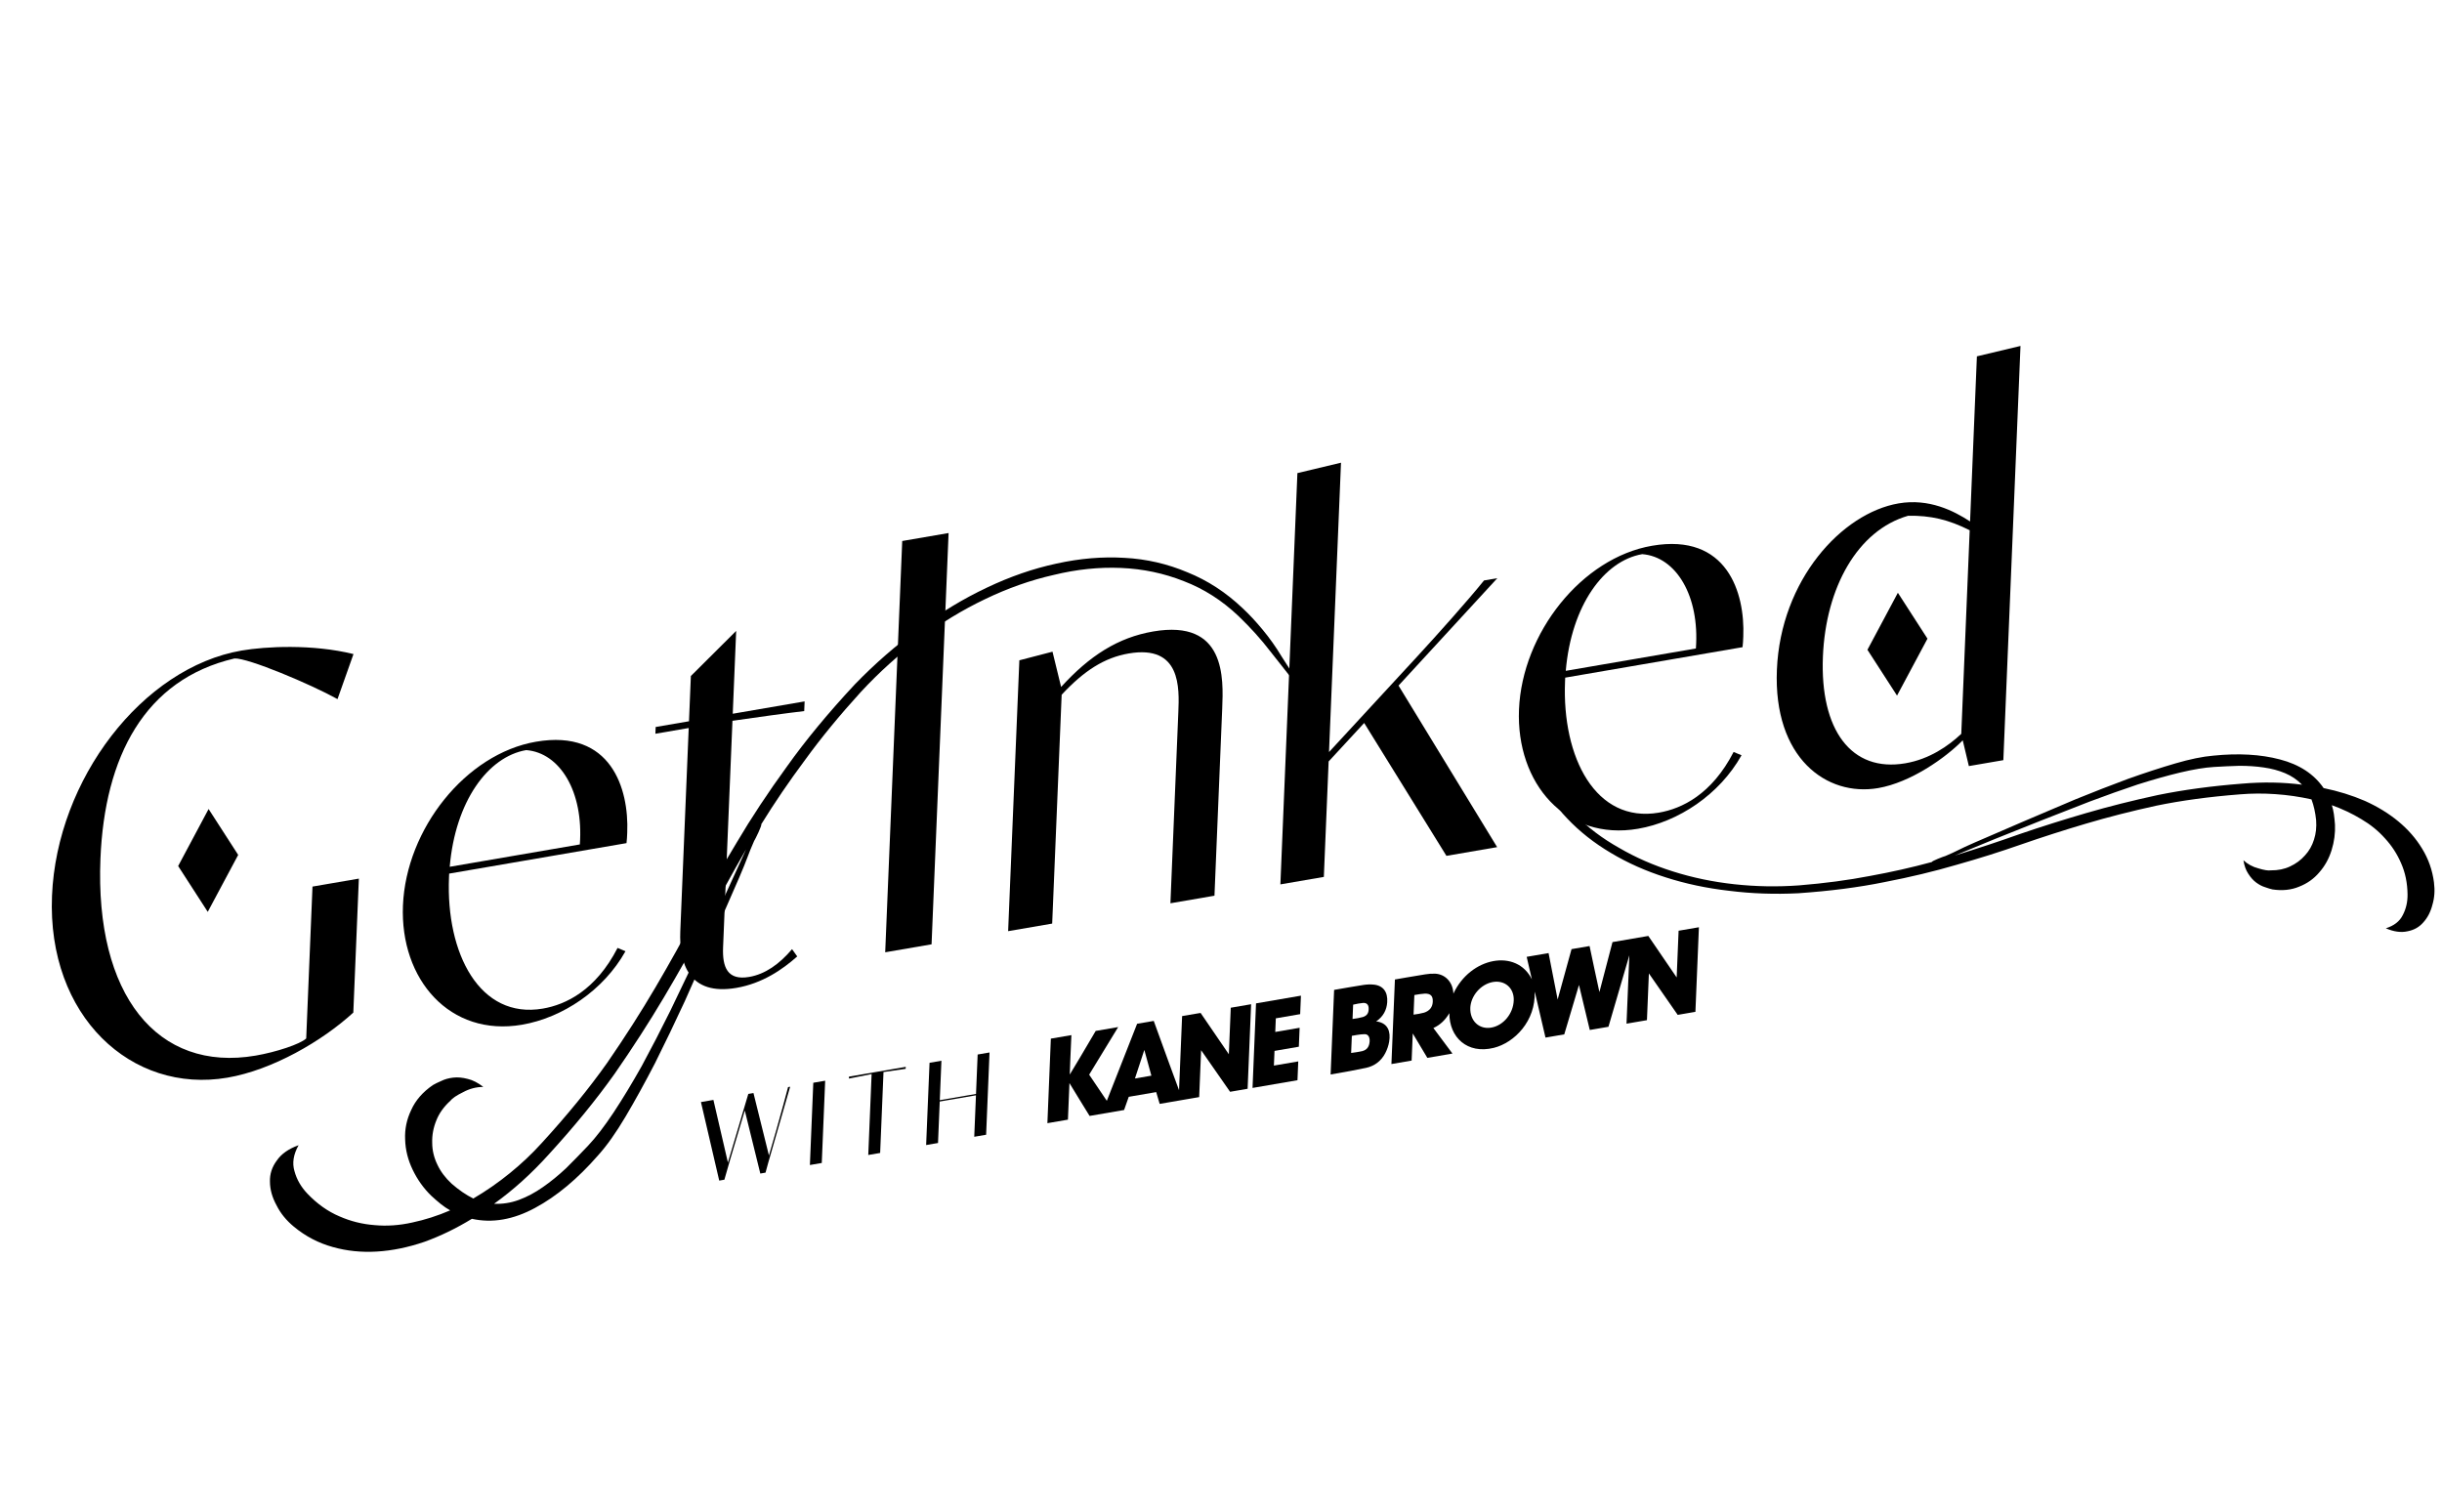
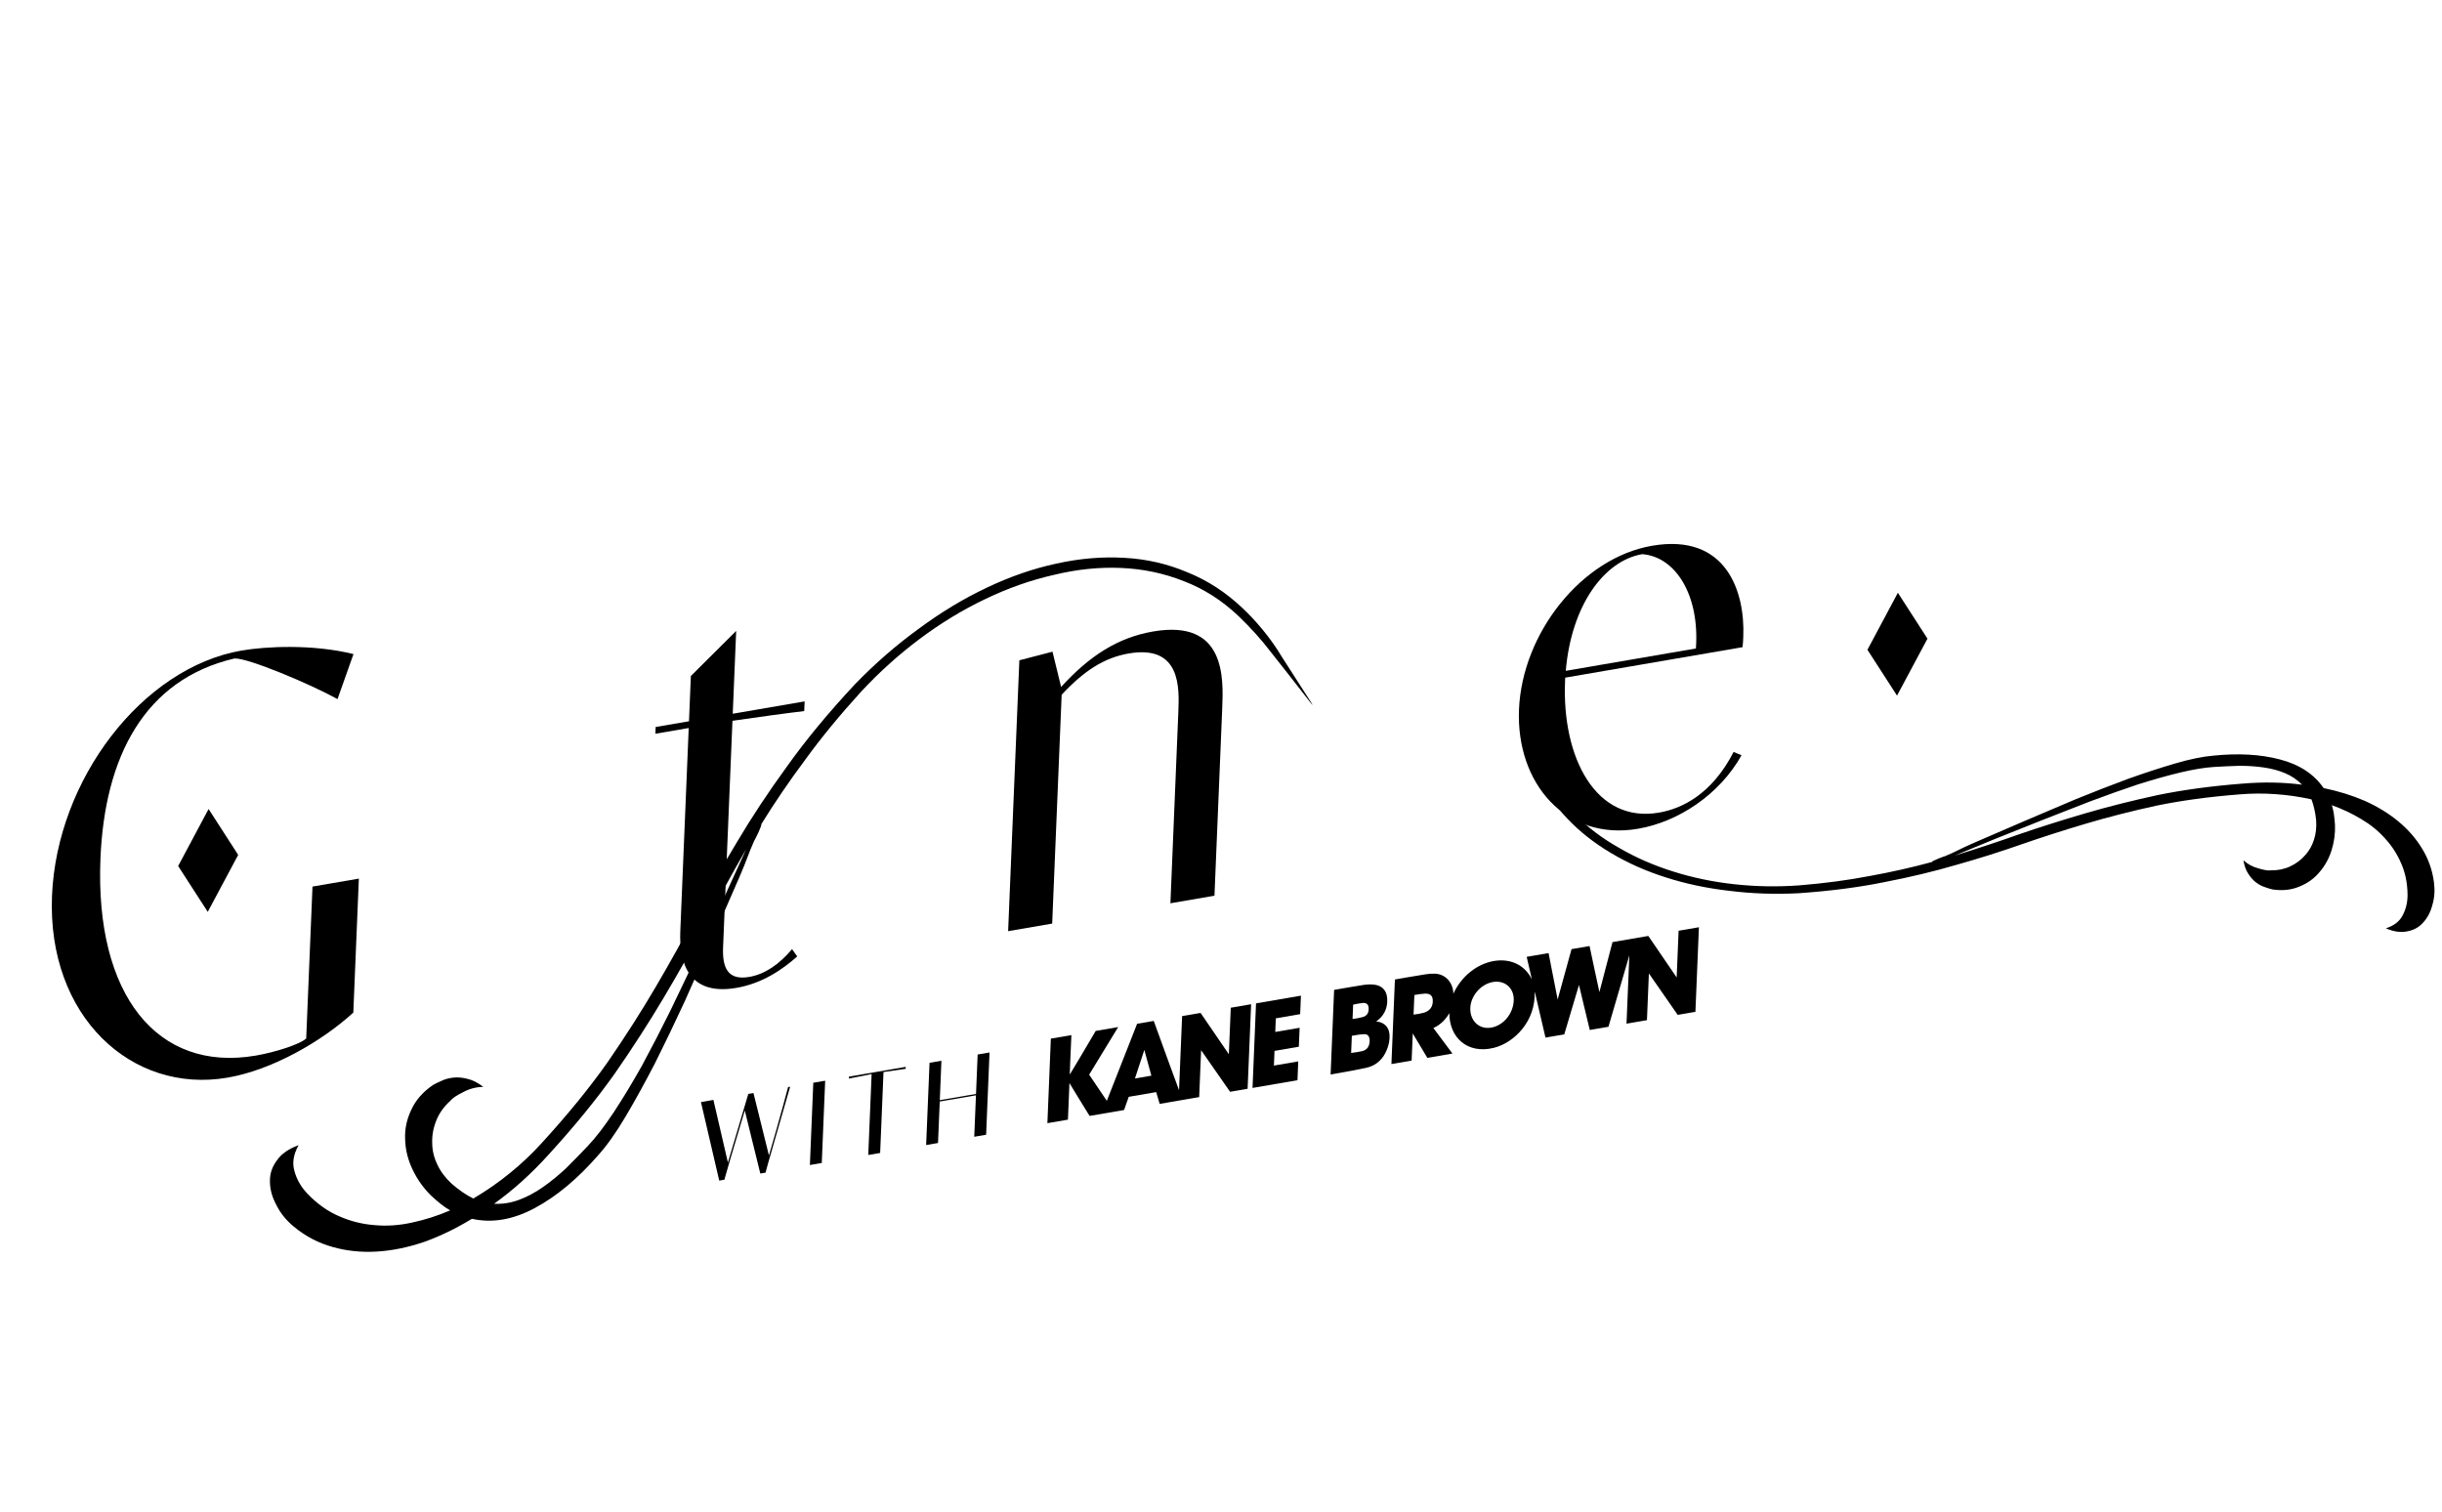
<svg xmlns="http://www.w3.org/2000/svg" width="344" height="213" viewBox="0 0 344 213" fill="none">
  <path fill-rule="evenodd" clip-rule="evenodd" d="M275.855 119.761C275.323 120.022 274.847 120.255 274.053 120.59C273.827 120.641 272.118 121.293 272.129 121.44C269.357 122.196 266.447 122.852 263.398 123.405C260.352 123.995 257.032 124.436 253.438 124.728C250.366 124.952 247.322 124.898 244.308 124.567C241.294 124.236 238.425 123.639 235.701 122.776C232.945 121.914 230.4 120.801 228.068 119.436C225.705 118.11 223.637 116.545 221.864 114.742C220.092 112.938 218.682 110.929 217.635 108.714C216.556 106.501 215.939 104.094 215.785 101.494C215.681 99.589 215.714 97.767 215.885 96.029C216.092 93.413 216.307 91.906 216.492 91.087C216.465 91.056 216.438 91.021 216.408 90.98C215.936 92.185 215.582 93.42 215.344 94.684C215.074 95.95 214.902 97.21 214.828 98.465C214.754 99.719 214.752 100.84 214.823 101.828C214.98 104.465 215.583 106.909 216.632 109.161C217.652 111.451 219.031 113.499 220.771 115.304C222.514 117.146 224.569 118.767 226.937 120.167C229.273 121.568 231.853 122.716 234.677 123.61C237.469 124.506 240.439 125.134 243.586 125.493C246.736 125.89 249.981 126.004 253.321 125.838C257.801 125.528 261.838 125.007 265.432 124.273C269.062 123.574 272.454 122.761 275.608 121.834C278.764 120.944 281.8 119.987 284.717 118.964C287.666 117.939 290.701 116.964 293.822 116.039C296.943 115.113 300.25 114.269 303.744 113.505C307.273 112.775 311.211 112.241 315.557 111.903C317.19 111.767 318.849 111.758 320.533 111.876C322.25 111.992 323.944 112.238 325.614 112.614C325.939 113.476 326.157 114.456 326.269 115.551C326.34 116.54 326.241 117.446 325.972 118.271C325.705 119.133 325.282 119.875 324.703 120.499C324.126 121.159 323.424 121.679 322.597 122.06C321.803 122.44 320.896 122.623 319.876 122.612C319.519 122.67 318.937 122.577 318.131 122.332C317.327 122.124 316.627 121.744 316.028 121.192C316.149 121.957 316.375 122.586 316.706 123.081C317.04 123.612 317.415 124.03 317.832 124.335C318.248 124.641 318.658 124.855 319.061 124.977C319.499 125.134 319.852 125.241 320.119 125.299C321.514 125.508 322.77 125.376 323.886 124.904C325.005 124.468 325.943 123.805 326.7 122.913C327.49 122.02 328.072 120.973 328.446 119.774C328.819 118.576 328.979 117.371 328.925 116.162C328.888 115.649 328.836 115.156 328.769 114.682C328.705 114.245 328.609 113.828 328.482 113.432C329.966 113.966 331.344 114.618 332.615 115.386C333.919 116.152 335.036 117.058 335.965 118.104C336.928 119.148 337.685 120.315 338.238 121.604C338.826 122.928 339.129 124.398 339.147 126.015C339.158 127.08 338.932 128.049 338.469 128.923C338.039 129.794 337.246 130.412 336.089 130.777C337.208 131.26 338.22 131.401 339.126 131.199C340.034 131.033 340.776 130.62 341.353 129.96C341.963 129.298 342.396 128.463 342.652 127.455C342.943 126.482 343.015 125.43 342.868 124.299C342.646 122.585 342.089 121.002 341.196 119.549C340.338 118.131 339.227 116.857 337.865 115.727C336.502 114.597 334.92 113.628 333.121 112.819C331.323 112.046 329.391 111.447 327.323 111.021C325.965 109.046 323.913 107.7 321.167 106.986C318.454 106.269 315.319 106.092 311.764 106.455C310.262 106.584 308.481 106.949 306.421 107.553C304.361 108.156 302.146 108.879 299.775 109.722C297.407 110.601 294.945 111.56 292.391 112.597C289.873 113.669 287.402 114.72 284.978 115.75C282.588 116.778 280.309 117.762 278.142 118.703C277.033 119.184 276.414 119.488 275.855 119.761ZM315.842 110.397C318.782 110.144 321.595 110.193 324.281 110.544C323.607 109.85 322.813 109.311 321.898 108.925C320.983 108.54 319.977 108.27 318.882 108.117C317.819 107.961 316.68 107.883 315.464 107.884C314.284 107.919 313.088 107.973 311.878 108.047C310.569 108.127 308.978 108.389 307.104 108.834C305.263 109.277 303.266 109.839 301.114 110.522C298.964 111.241 296.721 112.039 294.385 112.916L287.53 115.594C285.262 116.504 283.09 117.372 281.014 118.196L275.365 120.525C278.516 119.562 281.581 118.548 284.561 117.484C287.575 116.455 290.676 115.476 293.862 114.547C297.048 113.618 300.421 112.769 303.98 112.001C307.575 111.268 311.529 110.733 315.842 110.397Z" fill="black" />
  <path fill-rule="evenodd" clip-rule="evenodd" d="M105.302 120.744C105.03 121.457 104.729 122.248 104.138 123.61C102.983 126.268 101.764 129.06 100.482 131.984C99.172 134.938 97.837 137.951 96.477 141.023C95.056 144.093 93.652 147.015 92.265 149.787C90.845 152.529 89.465 155.034 88.123 157.3C86.782 159.567 85.491 161.387 84.252 162.761C81.368 166.066 78.41 168.533 75.376 170.164C72.315 171.823 69.348 172.336 66.475 171.703C64.264 173.054 62.03 174.136 59.771 174.949C57.479 175.731 55.248 176.186 53.08 176.315C50.911 176.444 48.848 176.232 46.891 175.679C44.873 175.125 43.046 174.172 41.411 172.821C40.332 171.931 39.516 170.927 38.961 169.81C38.346 168.692 38.035 167.58 38.027 166.476C37.991 165.401 38.311 164.409 38.987 163.499C39.629 162.559 40.655 161.837 42.063 161.333C41.331 162.629 41.138 163.848 41.482 164.99C41.799 166.161 42.408 167.219 43.311 168.165C44.681 169.6 46.184 170.664 47.821 171.359C49.397 172.052 51.054 172.463 52.792 172.593C54.502 172.752 56.262 172.629 58.073 172.224C59.856 171.847 61.637 171.277 63.416 170.513C62.97 170.263 62.535 169.97 62.111 169.632C61.654 169.263 61.194 168.864 60.732 168.436C59.67 167.397 58.804 166.183 58.135 164.795C57.465 163.407 57.11 161.981 57.07 160.518C57.002 159.084 57.287 157.703 57.925 156.375C58.531 155.016 59.546 153.846 60.972 152.865C61.26 152.693 61.666 152.493 62.191 152.267C62.655 152.039 63.201 151.887 63.831 151.812C64.46 151.737 65.147 151.798 65.891 151.994C66.602 152.16 67.332 152.535 68.081 153.12C67.082 153.126 66.135 153.373 65.24 153.859C64.312 154.315 63.712 154.719 63.441 155.071C62.517 155.915 61.858 156.839 61.464 157.845C61.042 158.879 60.848 159.934 60.884 161.009C60.887 162.054 61.13 163.074 61.612 164.07C62.062 165.035 62.733 165.931 63.625 166.757C64.643 167.646 65.659 168.342 66.673 168.843C68.486 167.781 70.21 166.582 71.847 165.248C73.456 163.942 74.936 162.544 76.286 161.054C79.9 157.109 82.983 153.331 85.537 149.72C88.029 146.108 90.287 142.58 92.31 139.135C94.334 135.691 96.238 132.274 98.024 128.884C99.782 125.523 101.703 122.121 103.787 118.678C105.838 115.204 108.198 111.634 110.867 107.966C113.476 104.296 116.659 100.446 120.416 96.415C123.271 93.468 126.277 90.852 129.433 88.568C132.557 86.253 135.746 84.328 139 82.792C142.281 81.228 145.556 80.095 148.825 79.395C152.121 78.666 155.322 78.397 158.427 78.589C161.5 78.75 164.453 79.43 167.286 80.63C170.113 81.77 172.702 83.456 175.052 85.689C175.944 86.515 176.882 87.522 177.866 88.709C178.851 89.895 179.752 91.169 180.57 92.531C183.448 97.063 184.941 99.272 184.893 99.306C184.839 99.344 182.931 96.769 178.959 91.778C177.656 90.076 176.159 88.415 174.47 86.794C172.153 84.592 169.583 82.951 166.761 81.871C163.967 80.761 161.019 80.141 157.919 80.009C154.818 79.877 151.653 80.207 148.423 80.997C145.188 81.728 141.974 82.862 138.78 84.399C135.615 85.907 132.542 87.775 129.562 90.003C126.582 92.232 123.808 94.734 121.241 97.509C118.263 100.782 115.656 103.959 113.419 107.04C111.148 110.091 109.088 113.116 107.237 116.117C107.369 116.24 106.383 118.256 106.223 118.491C105.792 119.456 105.56 120.065 105.302 120.744ZM77.292 162.644C74.868 165.333 72.305 167.645 69.602 169.582C70.788 169.639 71.952 169.457 73.096 169.036C74.239 168.615 75.366 168.015 76.477 167.235C77.561 166.484 78.647 165.599 79.737 164.58C80.766 163.56 81.792 162.509 82.816 161.429C83.923 160.261 85.13 158.693 86.437 156.724C87.717 154.784 89.036 152.607 90.394 150.191C91.719 147.745 93.062 145.15 94.421 142.407L98.324 134.262C99.595 131.546 100.816 128.948 101.987 126.469L105.101 119.648C103.083 123.152 101.184 126.629 99.403 130.079C97.562 133.528 95.602 137.003 93.524 140.506C91.445 144.009 89.132 147.596 86.584 151.266C83.975 154.936 80.878 158.728 77.292 162.644Z" fill="black" />
  <path d="M50.552 123.776L44.02 124.898L43.135 146.295C42.291 147.097 38.881 148.217 36.023 148.708C22.143 151.093 13.355 140.153 14.15 120.95C14.742 106.631 20.341 95.725 33.029 92.764C34.898 92.648 43.821 96.415 47.545 98.487L49.794 92.143C44.017 90.711 37.395 91.068 34.048 91.644C20.046 94.05 8.004 109.802 7.326 126.191C6.624 143.159 18.532 154.138 32.044 151.816C38.371 150.729 45.348 146.695 49.771 142.648L50.552 123.776Z" fill="black" />
-   <path d="M86.996 133.539C83.91 139.535 79.693 141.533 76.468 142.087C67.569 143.616 62.806 134.326 63.249 123.608L63.272 123.07L88.255 118.777C88.315 118.315 88.335 117.818 88.358 117.28C88.613 111.113 86.084 102.672 75.511 104.489C65.591 106.194 57.208 116.797 56.763 127.558C56.331 137.987 63.372 146.104 73.537 144.358C79.211 143.383 85.004 139.552 88.111 134.005L86.996 133.539ZM63.352 122.111C64.139 112.895 68.736 106.598 74.125 105.672C78.892 106.045 82.231 111.553 81.681 118.961L63.352 122.111Z" fill="black" />
  <path d="M113.345 98.81L103.221 100.549L103.704 88.879L97.321 95.235L97.057 101.609L92.362 102.415L92.323 103.367L97.017 102.561L95.832 131.199C95.644 135.752 97.076 140.313 103.73 139.17C107.404 138.538 110.242 136.571 112.304 134.738L111.576 133.712C109.786 135.828 107.782 137.241 105.537 137.626C102.475 138.153 101.743 136.265 101.859 133.451L103.18 101.543C106.401 101.071 111.212 100.409 113.288 100.176L113.345 98.81Z" fill="black" />
-   <path d="M124.697 134.154L131.228 133.031L133.626 75.092L127.095 76.214L124.697 134.154Z" fill="black" />
  <path d="M142.014 131.178L148.219 130.112L149.554 97.873C152.693 94.498 155.566 92.648 158.995 92.059C166.384 90.79 166.13 96.915 165.988 100.35L164.875 127.25L171.08 126.184L172.171 99.821C172.347 95.559 172.693 87.199 162.447 88.959C157.467 89.815 153.469 92.392 149.477 96.776L148.264 91.807L143.594 93.021L142.014 131.178Z" fill="black" />
-   <path d="M180.365 124.588L186.488 123.536L187.162 107.272L192.169 101.85L203.756 120.569L210.9 119.341L197.008 96.581L210.928 81.451L209.05 81.773C206.701 84.684 202.536 89.344 199.565 92.567L187.216 105.947L188.904 65.183L182.763 66.649L180.365 124.588Z" fill="black" />
  <path d="M244.211 105.934C241.125 111.929 236.908 113.927 233.684 114.481C224.784 116.011 220.021 106.721 220.465 96.002L220.487 95.464L245.47 91.171C245.53 90.709 245.551 90.212 245.573 89.674C245.828 83.508 243.3 75.066 232.727 76.883C222.807 78.588 214.424 89.192 213.978 99.952C213.547 110.381 220.588 118.499 230.752 116.752C236.427 115.777 242.219 111.946 245.326 106.399L244.211 105.934ZM220.567 94.505C221.354 85.289 225.952 78.993 231.34 78.067C236.107 78.439 239.446 83.947 238.897 91.355L220.567 94.505Z" fill="black" />
-   <path d="M277.35 107.923L282.208 107.089L284.623 48.735L278.482 50.201L277.52 73.46C275.231 71.963 271.738 70.18 267.451 70.916C259.45 72.291 250.832 81.703 250.308 94.367C249.795 106.782 257.309 112.271 264.575 111.022C269.147 110.237 274.074 106.76 276.487 104.291L277.35 107.923ZM276.281 103.381C274.468 105.09 271.797 106.946 268.408 107.528C260.775 108.84 256.363 102.818 256.791 92.472C257.192 82.788 261.66 74.706 268.798 72.657C271.961 72.607 274.49 73.2 277.468 74.701L276.281 103.381Z" fill="black" />
  <path d="M101.316 166.317L102.042 166.192C102.31 165.21 102.65 164.042 102.81 163.513L104.918 156.445L107.104 165.323L107.839 165.196C108.013 164.517 108.439 163.03 108.59 162.52L111.307 153.095L111.013 153.146C110.915 153.557 109.881 157.383 109.332 159.277L108.32 162.78L106.139 153.983L105.412 154.108L102.54 163.773L100.497 154.952L98.742 155.254L101.316 166.317Z" fill="black" />
  <path d="M114.088 164.123L115.761 163.835L116.241 152.247L114.567 152.535L114.088 164.123Z" fill="black" />
  <path d="M119.587 151.943C119.996 151.865 122.497 151.361 122.726 151.322L122.783 151.312L122.311 162.71L123.985 162.422L124.457 151.025C124.775 150.97 127.18 150.63 127.58 150.57L127.591 150.297L119.598 151.67L119.587 151.943Z" fill="black" />
  <path d="M130.463 161.309L132.137 161.021L132.379 155.178L137.482 154.301L137.24 160.144L138.914 159.857L139.393 148.269L137.72 148.556L137.49 154.11L132.387 154.987L132.617 149.433L130.943 149.721L130.463 161.309Z" fill="black" />
  <path d="M161.199 147.909L159.878 151.933L162.192 151.535L161.199 147.909ZM148.032 146.319L150.925 145.822C150.849 147.656 150.674 151.374 150.695 151.381C150.716 151.388 153.28 147.061 154.349 145.233L157.516 144.689C156.288 146.708 154.665 149.379 153.428 151.394C153.428 151.394 155.837 154.967 155.916 155.079C155.991 154.898 158.87 147.592 160.183 144.226L162.526 143.823C163.619 146.893 166.089 153.586 166.089 153.586L166.522 143.142L169.124 142.695C170.188 144.252 173.016 148.389 173.105 148.518C173.122 148.119 173.286 144.134 173.376 141.964L176.243 141.471L175.75 153.382L173.28 153.807C172.237 152.299 169.322 148.116 169.199 147.948L168.926 154.555L163.362 155.511C163.371 155.546 162.872 153.85 162.872 153.85L159.004 154.515L158.348 156.373L153.488 157.208C152.642 155.86 151.484 153.937 150.651 152.58L150.438 157.732L147.545 158.229L148.032 146.319Z" fill="black" />
-   <path d="M182.883 149.526C182.845 150.438 182.809 151.311 182.773 152.176C182.662 152.195 176.663 153.226 176.442 153.264C176.607 149.509 176.78 145.103 176.935 141.352L183.26 140.265L183.152 142.869L179.723 143.458L179.644 145.379L183.076 144.79L182.965 147.457L179.538 148.046L179.452 150.115L182.883 149.526Z" fill="black" />
+   <path d="M182.883 149.526C182.845 150.438 182.809 151.311 182.773 152.176C182.662 152.195 176.663 153.226 176.442 153.264C176.607 149.509 176.78 145.103 176.935 141.352L183.26 140.265L183.152 142.869L179.723 143.458L179.644 145.379L183.076 144.79L182.965 147.457L179.538 148.046L179.452 150.115L182.883 149.526" fill="black" />
  <path d="M190.614 141.53L190.53 143.55C191.02 143.495 191.513 143.402 192.005 143.271C192.569 143.077 192.786 142.735 192.803 142.154C192.819 141.573 192.567 141.274 192.042 141.286C191.568 141.334 191.09 141.416 190.614 141.532L190.614 141.53ZM190.332 148.338C190.871 148.275 191.412 148.182 191.954 148.059C192.496 147.908 192.793 147.55 192.9 147.004C193.045 146.268 192.818 145.704 192.269 145.689C191.668 145.676 190.432 145.924 190.432 145.924L190.332 148.338ZM187.934 139.453C189.314 139.216 190.696 138.965 192.073 138.754C192.553 138.681 193.028 138.665 193.488 138.706C194.849 138.828 195.517 139.746 195.414 141.201C195.336 142.277 194.865 143.206 193.859 143.891C193.946 143.902 194.008 143.909 194.065 143.919C195.509 144.194 195.925 145.307 195.688 146.752C195.594 147.302 195.408 147.85 195.138 148.372C194.538 149.527 193.559 150.198 192.416 150.439C190.757 150.785 189.802 150.963 187.441 151.369L187.934 139.453Z" fill="black" />
  <path d="M199.239 140.177L199.125 142.938C199.617 142.881 200.113 142.788 200.607 142.661C201.389 142.407 201.791 141.885 201.83 141.152C201.876 140.339 201.568 139.97 200.739 139.974C200.242 140.009 199.741 140.077 199.239 140.177ZM207.12 142C207.054 143.821 208.378 145.06 210.072 144.765C211.794 144.469 213.179 142.78 213.238 140.919C213.253 140.51 213.189 140.119 213.049 139.768C212.909 139.417 212.697 139.113 212.423 138.874C212.15 138.634 211.821 138.464 211.455 138.373C211.09 138.282 210.695 138.272 210.293 138.343C209.891 138.414 209.49 138.565 209.113 138.787C208.736 139.009 208.391 139.298 208.096 139.638C207.801 139.977 207.563 140.361 207.395 140.766C207.228 141.172 207.133 141.591 207.118 142L207.12 142ZM204.736 139.982C207.133 134.817 213.648 133.59 215.796 137.971C215.555 136.929 215.309 135.864 215.062 134.796L218.144 134.267C218.561 136.402 219.423 140.806 219.423 140.806C219.423 140.806 220.915 135.437 221.379 133.711L223.92 133.274C223.92 133.274 225.256 139.615 225.306 139.76C225.541 138.862 226.783 134.15 227.149 132.719L232.195 131.852C233.402 133.621 236.189 137.698 236.189 137.698L236.462 131.119L239.323 130.628L238.83 142.543L236.335 142.972C235.117 141.199 232.384 137.277 232.275 137.13L232.002 143.717L229.124 144.211L229.523 134.578L226.58 144.648L223.949 145.1C223.449 143.01 222.923 140.83 222.428 138.758L220.355 145.718L217.711 146.172C217.271 144.244 216.741 142.006 216.289 140.082C216.265 139.976 216.232 139.875 216.185 139.703C216.354 143.83 213.331 146.897 210.432 147.616C206.693 148.544 204.153 146.131 204.168 142.731C203.597 143.691 202.886 144.387 201.919 144.823L204.605 148.421L201.068 149.029C201.068 149.029 199.582 146.534 199.012 145.59L198.854 149.409L196.007 149.899L196.5 137.986C196.534 137.98 199.423 137.473 200.749 137.266C201.24 137.181 201.728 137.149 202.204 137.17C203.578 137.259 204.575 138.311 204.719 139.735C204.726 139.815 204.738 139.976 204.738 139.976" fill="black" />
  <path d="M267.231 97.994L263.062 91.539L267.35 83.507L271.519 89.972L267.231 97.994Z" fill="black" />
  <path d="M29.265 128.459L25.096 122.003L29.384 113.971L33.553 120.436L29.265 128.459Z" fill="black" />
</svg>